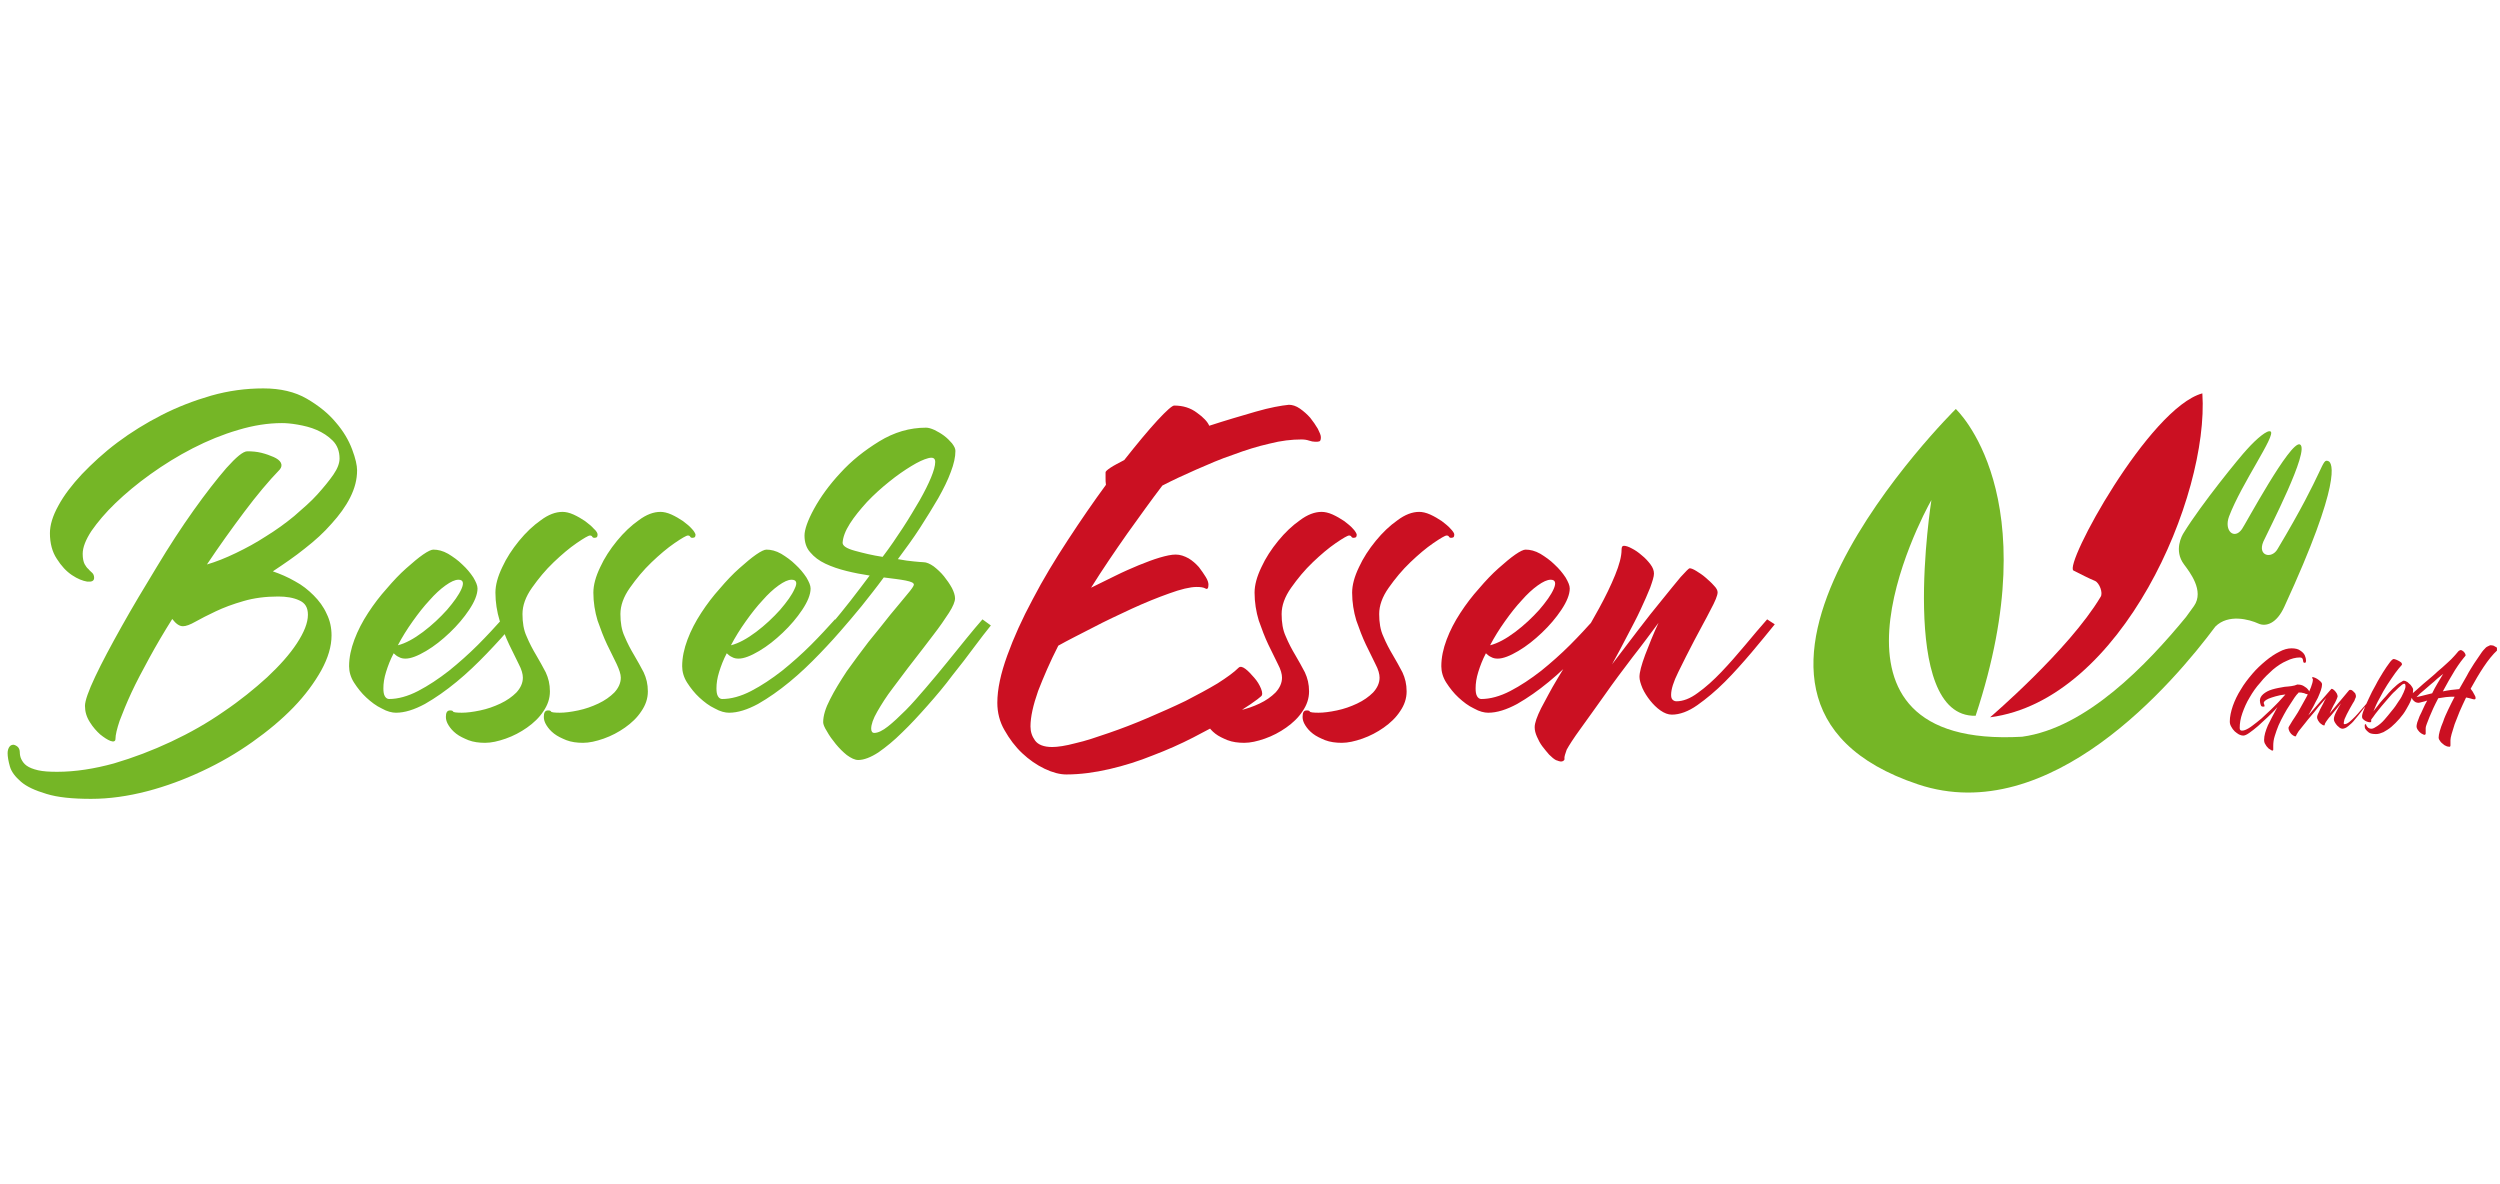
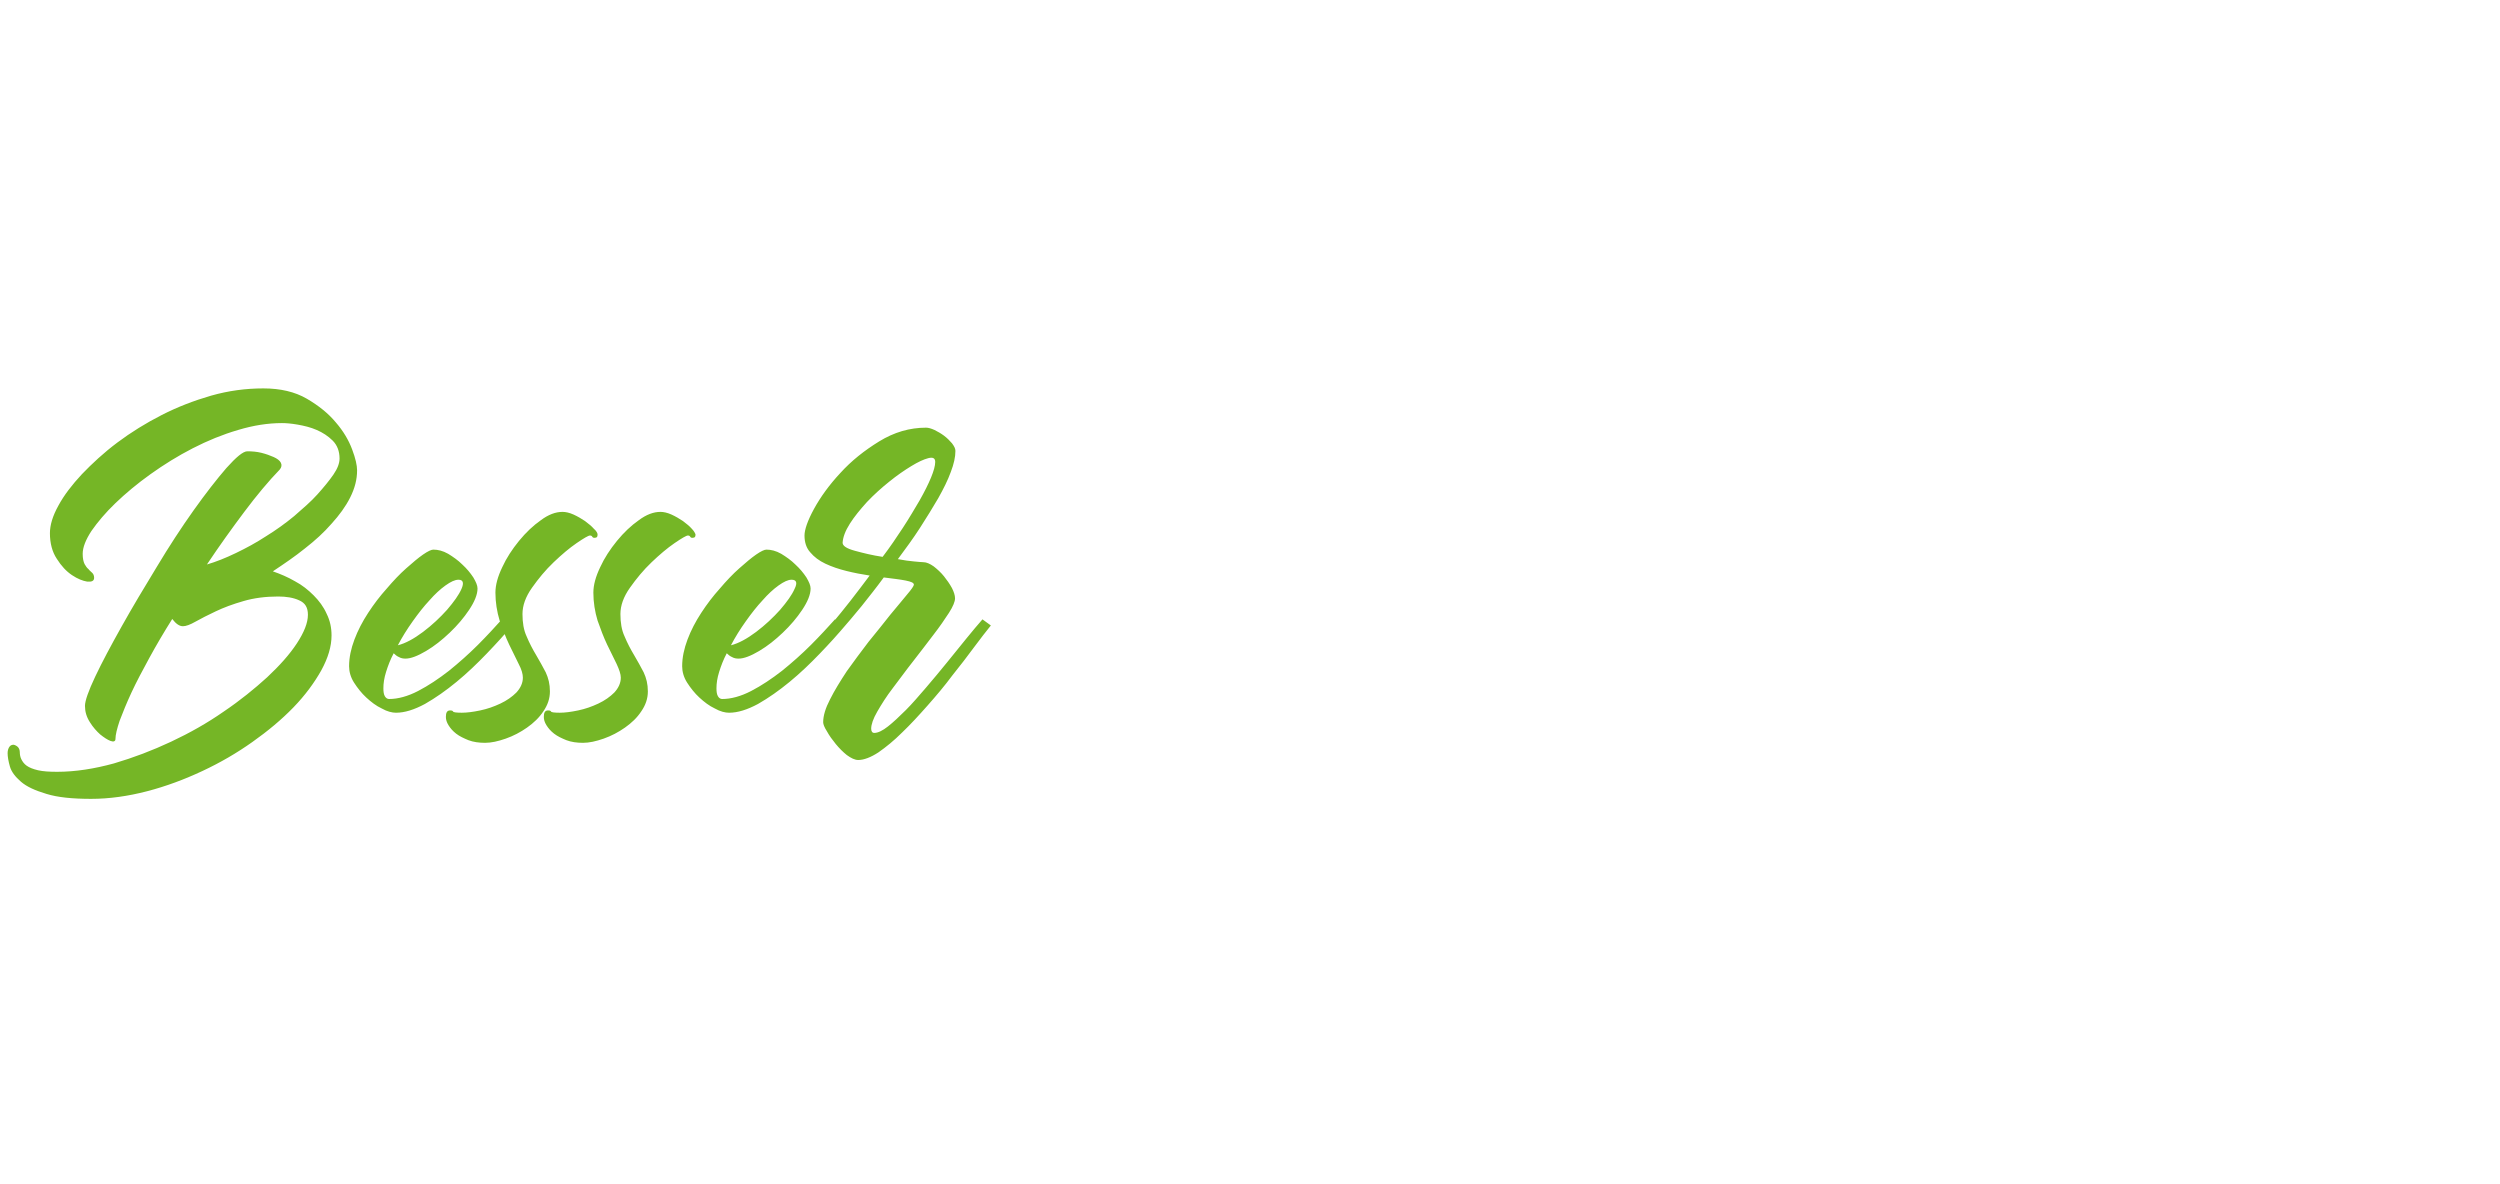
<svg xmlns="http://www.w3.org/2000/svg" xmlns:xlink="http://www.w3.org/1999/xlink" height="180" id="Ebene_1" preserveAspectRatio="xMidYMid meet" style="enable-background:new 0 0 656 109.9;" version="1.1" viewBox="0 0 656 109.9" width="380" x="0px" xml:space="preserve" y="0px">
  <style type="text/css">
	.st0{clip-path:url(#SVGID_2_);fill:#75B626;}
	.st1{clip-path:url(#SVGID_2_);fill:#CB1022;}
</style>
  <g>
    <defs>
      <rect height="107.4" id="SVGID_1_" width="653.2" x="2" y="1.6" />
    </defs>
    <clipPath id="SVGID_2_">
      <use style="overflow:visible;" xlink:href="#SVGID_1_" />
    </clipPath>
-     <path class="st0" d="M611,20.6c-1.9-0.8-0.6,1.7-13.4,23.1c-1.5,2.6-5.3,1.8-3.7-2c1.3-2.9,12.4-24.2,9.6-25.5   c-2.5-1.1-14.5,21.3-15.2,22.2c-2,2.9-4.8,0.5-3.4-3.3c3.3-8.7,12.4-21.4,10.9-22.3c-0.8-0.5-3.6,1.8-6.2,4.7   c-1.8,1.9-12,14.4-16.6,21.9c-0.4,0.6-2.7,4.6,0.1,8.3c1.4,1.9,5.4,6.9,2.6,10.9c-0.6,0.8-1.3,1.8-2.1,2.9   c-10.2,12.4-26.1,29.1-43,31.4c-58.4,3.3-26.6-57.3-23.8-62.1c0,0-9,57.1,11.6,56.6c19.2-58-5.2-80.5-5.2-80.5s-77,76.1-9.9,98.5   c34.7,11.6,67.2-26.9,78-41.4c3.4-3.4,8.9-1.9,11.3-0.8c2,0.9,4.8,0,6.8-4.4C614.7,25.6,612,21,611,20.6" />
-     <path class="st1" d="M522.2,87.8c34.6-4.5,57.5-58,55.7-85c-14,3.8-36.5,45.2-33.8,46.5c2,1,3.9,2,5.6,2.7c1.2,0.5,2.2,3.2,1.5,4.2   C542.9,70.1,522.2,87.8,522.2,87.8" />
-     <path class="st1" d="M463.7,62.1c-1.8,2-3.7,4.3-5.8,6.8c-2.1,2.5-4.1,4.8-6.2,7c-2.1,2.2-4.1,4-6.2,5.5c-2,1.5-3.9,2.2-5.6,2.2   c-0.3,0-0.7-0.1-1-0.4c-0.3-0.3-0.4-0.7-0.4-1.3c0-1.4,0.6-3.4,1.9-6c1.3-2.7,2.7-5.4,4.2-8.3c1.5-2.9,3-5.5,4.2-7.9   c1.3-2.4,1.9-3.9,1.9-4.7c0-0.5-0.3-1.1-1-1.8c-0.6-0.7-1.4-1.4-2.2-2.1c-0.8-0.7-1.6-1.2-2.4-1.7c-0.8-0.5-1.4-0.7-1.7-0.7   c-0.3,0-1,0.8-2.4,2.3c-1.3,1.6-3,3.6-4.9,6c-2,2.4-4.1,5.1-6.4,8.1c-2.3,3-4.5,5.9-6.7,8.8c1.4-2.5,2.7-5,4-7.5   c1.3-2.5,2.5-4.7,3.5-6.9c1-2.1,1.8-4,2.5-5.7c0.6-1.7,1-2.9,1-3.7c0-0.8-0.3-1.6-0.9-2.4c-0.6-0.8-1.4-1.7-2.3-2.4   c-0.9-0.8-1.8-1.4-2.6-1.8c-0.9-0.5-1.6-0.7-2.1-0.7c-0.4,0-0.6,0.3-0.6,1c0,1.8-0.6,4-1.7,6.7c-1.1,2.7-2.5,5.6-4.2,8.7   c-1.7,3.1-3.5,6.3-5.5,9.5c-2,3.3-3.8,6.3-5.5,9.1c-1.7,2.8-3,5.4-4.2,7.6c-1.1,2.2-1.7,3.9-1.7,5c0,0.8,0.2,1.6,0.6,2.5   c0.4,0.9,0.8,1.7,1.4,2.5c0.6,0.8,1.2,1.5,1.8,2.2c0.7,0.7,1.3,1.2,1.9,1.5h0.1c0.7,0.3,1.2,0.4,1.6,0.2c0.4-0.2,0.5-0.5,0.4-0.8   c0-0.4,0.2-1.1,0.6-2.2c0.6-1.1,1.8-3,3.7-5.6c1.9-2.6,4-5.6,6.3-8.8c2.3-3.3,4.8-6.6,7.3-9.9c2.6-3.3,4.8-6.3,6.8-9   c-1.4,3-2.5,5.8-3.5,8.4c-1,2.7-1.5,4.6-1.5,5.8c0,0.8,0.3,1.8,0.8,3c0.5,1.1,1.2,2.2,2,3.2c0.8,1,1.7,1.9,2.7,2.6   c1,0.7,2,1.1,3,1.1c2,0,4.3-0.8,6.7-2.5c2.4-1.7,4.8-3.7,7.2-6.1c2.4-2.4,4.7-5,7-7.7c2.3-2.7,4.3-5.2,6.1-7.4L463.7,62.1z    M407.7,54.1c-0.7,1.6-2,3.4-3.8,5.5c-1.8,2-3.9,4-6.3,5.8c-2.4,1.8-4.6,3-6.6,3.5c1.1-2.1,2.4-4.2,3.9-6.3   c1.5-2.1,2.9-3.9,4.4-5.5c1.4-1.6,2.8-2.9,4.2-3.9c1.4-1,2.5-1.5,3.4-1.5C408.1,51.7,408.4,52.5,407.7,54.1 M418.3,62.1   c-1.8,2-3.9,4.3-6.3,6.7c-2.4,2.4-5,4.7-7.6,6.8c-2.7,2.1-5.4,3.9-8.1,5.3c-2.7,1.4-5.3,2.1-7.6,2.1c-0.4,0-0.8-0.2-1.1-0.7   c-0.3-0.5-0.4-1.2-0.4-2.1c0-1.3,0.2-2.7,0.7-4.3c0.5-1.6,1.1-3.2,2-4.9c0.4,0.4,0.9,0.8,1.4,1c0.5,0.3,1.1,0.4,1.7,0.4   c1.4,0,3.2-0.7,5.4-2c2.2-1.3,4.2-2.9,6.2-4.8c2-1.9,3.7-3.9,5.1-6c1.4-2.1,2.2-4,2.2-5.6c0-0.8-0.4-1.7-1.1-2.9   c-0.8-1.2-1.7-2.3-2.9-3.4c-1.1-1.1-2.4-2-3.7-2.8c-1.4-0.8-2.7-1.1-3.9-1.1c-0.5,0-1.4,0.4-2.7,1.3c-1.3,0.9-2.7,2.1-4.4,3.6   c-1.7,1.5-3.4,3.3-5.1,5.3c-1.8,2-3.4,4.1-4.9,6.4c-1.5,2.3-2.7,4.6-3.6,7c-0.9,2.4-1.4,4.7-1.4,7c0,1.4,0.4,2.9,1.3,4.3   c0.9,1.4,2,2.8,3.2,3.9c1.3,1.2,2.6,2.2,4.1,2.9c1.4,0.8,2.7,1.1,3.7,1.1c2.3,0,4.8-0.8,7.6-2.3c2.8-1.6,5.5-3.5,8.3-5.8   c2.8-2.3,5.4-4.8,7.9-7.4c2.5-2.6,4.7-5,6.5-7.2L418.3,62.1z M380.6,38.3c-0.6-0.7-1.4-1.3-2.3-2c-0.9-0.6-1.9-1.2-3-1.7   c-1.1-0.5-2.1-0.7-2.9-0.7c-1.8,0-3.7,0.7-5.7,2.2c-2,1.4-3.9,3.2-5.7,5.4c-1.8,2.2-3.3,4.5-4.4,6.9c-1.2,2.5-1.8,4.7-1.8,6.7   c0,2.5,0.4,5,1.1,7.3c0.8,2.3,1.6,4.4,2.5,6.3c0.9,1.9,1.8,3.6,2.5,5.1c0.8,1.5,1.1,2.7,1.1,3.6c0,1.4-0.6,2.7-1.7,3.9   c-1.1,1.1-2.5,2.1-4.2,2.9s-3.4,1.4-5.3,1.8c-1.9,0.4-3.5,0.6-4.8,0.6c-1.4,0-2.2-0.1-2.3-0.3c-0.1-0.2-0.3-0.3-0.8-0.3   c-0.8,0-1.1,0.5-1.1,1.7c0,0.7,0.2,1.4,0.7,2.2c0.5,0.8,1.1,1.5,2,2.2c0.9,0.7,2,1.2,3.2,1.7c1.3,0.5,2.8,0.7,4.4,0.7   c1.6,0,3.4-0.4,5.4-1.1c2-0.7,3.9-1.7,5.6-2.9c1.7-1.2,3.2-2.6,4.3-4.3c1.1-1.6,1.7-3.3,1.7-5.2c0-1.9-0.4-3.5-1.1-5   c-0.8-1.5-1.6-3-2.5-4.5c-0.9-1.5-1.8-3.2-2.5-4.9c-0.8-1.7-1.1-3.7-1.1-5.9c0-2.2,0.8-4.5,2.5-6.9c1.7-2.4,3.5-4.6,5.7-6.7   c2.1-2,4.1-3.7,6-5c1.9-1.3,3.1-2,3.5-2c0.3,0,0.5,0.1,0.6,0.3c0.1,0.2,0.3,0.3,0.5,0.3c0.2,0,0.4,0,0.6-0.1   c0.2-0.1,0.3-0.3,0.3-0.8C381.6,39.5,381.2,38.9,380.6,38.3 M355,38.3c-0.6-0.7-1.4-1.3-2.3-2c-0.9-0.6-1.9-1.2-3-1.7   c-1.1-0.5-2.1-0.7-2.9-0.7c-1.8,0-3.7,0.7-5.7,2.2c-2,1.4-3.9,3.2-5.7,5.4c-1.8,2.2-3.3,4.5-4.4,6.9c-1.2,2.5-1.8,4.7-1.8,6.7   c0,2.5,0.4,5,1.1,7.3c0.8,2.3,1.6,4.4,2.5,6.3c0.9,1.9,1.8,3.6,2.5,5.1c0.8,1.5,1.1,2.7,1.1,3.6c0,1.4-0.6,2.7-1.7,3.9   c-1.1,1.1-2.5,2.1-4.2,2.9s-3.4,1.4-5.3,1.8c-1.9,0.4-3.5,0.6-4.8,0.6c-1.4,0-2.2-0.1-2.3-0.3c-0.1-0.2-0.3-0.3-0.8-0.3   c-0.8,0-1.1,0.5-1.1,1.7c0,0.7,0.2,1.4,0.7,2.2c0.5,0.8,1.1,1.5,2,2.2c0.9,0.7,2,1.2,3.2,1.7c1.3,0.5,2.8,0.7,4.4,0.7   c1.6,0,3.4-0.4,5.4-1.1c2-0.7,3.9-1.7,5.6-2.9c1.7-1.2,3.2-2.6,4.3-4.3c1.1-1.6,1.7-3.3,1.7-5.2c0-1.9-0.4-3.5-1.1-5   c-0.8-1.5-1.6-3-2.5-4.5c-0.9-1.5-1.8-3.2-2.5-4.9c-0.8-1.7-1.1-3.7-1.1-5.9c0-2.2,0.8-4.5,2.5-6.9c1.7-2.4,3.5-4.6,5.7-6.7   c2.1-2,4.1-3.7,6-5c1.9-1.3,3.1-2,3.5-2c0.3,0,0.5,0.1,0.6,0.3c0.1,0.2,0.3,0.3,0.5,0.3c0.2,0,0.4,0,0.6-0.1   c0.2-0.1,0.3-0.3,0.3-0.8C355.9,39.5,355.6,38.9,355,38.3 M329.5,7.6c-3.8,1.1-7.9,2.3-12.2,3.7c-0.4-1-1.5-2.2-3.2-3.4   c-1.7-1.3-3.7-1.9-6-1.9c-0.5,0-2,1.3-4.4,3.9c-2.4,2.6-5.3,6.1-8.7,10.4c-1.5,0.8-2.7,1.4-3.6,2c-0.9,0.6-1.3,1-1.3,1.2V25   c0,0.6,0,1.2,0.1,1.8c-3.3,4.5-6.6,9.3-10,14.5c-3.4,5.2-6.5,10.3-9.2,15.5c-2.8,5.2-5,10.1-6.7,14.8c-1.7,4.7-2.6,8.8-2.6,12.4   c0,2.5,0.6,5,1.9,7.2c1.3,2.3,2.8,4.3,4.6,6c1.8,1.7,3.8,3.1,5.9,4.1c2.1,1,4,1.5,5.7,1.5c3.6,0,7.4-0.5,11.3-1.4   c3.9-0.9,7.7-2.1,11.4-3.6c3.7-1.4,7.3-3,10.6-4.7c3.3-1.7,6.3-3.3,8.8-4.8c2.5-1.5,4.6-2.8,6.2-3.9c1.6-1.1,2.5-1.8,2.8-2.1   c0.4-0.3,0.4-1,0-2c-0.4-1-1-2-1.8-2.9c-0.8-0.9-1.5-1.7-2.3-2.3c-0.8-0.6-1.4-0.7-1.8-0.3c-1.2,1.2-3,2.5-5.5,4.1   c-2.5,1.5-5.3,3-8.4,4.6c-3.1,1.5-6.5,3-10,4.5c-3.5,1.5-6.9,2.8-10.1,3.9c-3.2,1.1-6.1,2.1-8.8,2.7c-2.6,0.7-4.7,1-6.1,1   c-2.2,0-3.7-0.6-4.5-1.7c-0.8-1.1-1.2-2.3-1.2-3.7c0-2.5,0.7-5.6,2-9.3c1.4-3.6,3.1-7.6,5.3-11.9c2.5-1.4,5.5-2.9,9-4.7   c3.4-1.8,6.9-3.4,10.3-5c3.5-1.6,6.7-2.9,9.8-4c3-1.1,5.5-1.7,7.2-1.7c1,0,1.8,0.1,2.3,0.4c0.5,0.3,0.8,0,0.8-1   c0-0.5-0.2-1.2-0.7-2c-0.5-0.8-1.1-1.7-1.8-2.6c-0.8-0.9-1.7-1.7-2.7-2.3c-1.1-0.6-2.2-1-3.4-1c-1.1,0-2.5,0.3-4.2,0.8   c-1.7,0.5-3.5,1.2-5.5,2c-1.9,0.8-4,1.7-6.2,2.8c-2.2,1.1-4.3,2.1-6.3,3.1c3-4.8,6.2-9.5,9.5-14.2c3.3-4.6,6.3-8.8,9.2-12.6   c2.7-1.4,5.7-2.8,8.9-4.2c3.2-1.4,6.4-2.8,9.7-3.9c3.2-1.2,6.4-2.2,9.5-2.9c3.1-0.8,5.9-1.1,8.4-1.1c0.8,0,1.4,0.1,2,0.3   c0.6,0.2,1.1,0.3,1.6,0.3c0.5,0,0.8,0,1.1-0.1c0.3-0.1,0.4-0.5,0.4-1.1c0-0.5-0.3-1.2-0.8-2.2c-0.6-1-1.2-1.9-2-2.9   c-0.8-0.9-1.7-1.7-2.7-2.4c-1-0.7-2-1-2.9-1C336.2,6,333.3,6.5,329.5,7.6" />
    <path class="st0" d="M223,37c1.2-1.9,2.7-3.7,4.5-5.7c1.8-1.9,3.8-3.7,5.8-5.3c2.1-1.7,4-3,5.8-4.1c1.8-1.1,3.3-1.8,4.5-2.1   c1.2-0.3,1.8,0,1.8,1c0,1-0.4,2.4-1.1,4.1c-0.7,1.7-1.7,3.7-3,6c-1.3,2.2-2.7,4.6-4.4,7.2s-3.4,5.1-5.3,7.6c-2.7-0.4-5.1-1-7.3-1.6   c-2.2-0.6-3.2-1.3-3.2-2.1C221.2,40.5,221.8,38.9,223,37 M257.8,62.1c-1.2,1.4-2.6,3-4.2,5c-1.6,2-3.3,4.1-5.1,6.3   c-1.8,2.2-3.6,4.4-5.5,6.6c-1.9,2.2-3.6,4.2-5.3,5.9c-1.7,1.7-3.3,3.2-4.7,4.3c-1.4,1.1-2.6,1.7-3.6,1.7c-0.5,0-0.8-0.4-0.8-1.1   c0-1.1,0.5-2.6,1.6-4.5c1.1-1.9,2.4-4,4.1-6.2c1.7-2.2,3.4-4.6,5.3-7c1.9-2.4,3.6-4.7,5.3-6.9c1.7-2.2,3-4.1,4.1-5.8   c1.1-1.7,1.6-3,1.6-3.8c0-0.8-0.3-1.7-0.8-2.7c-0.6-1.1-1.3-2.1-2.1-3.1c-0.8-1-1.8-1.9-2.7-2.6c-1-0.7-1.9-1.1-2.7-1.1   c-0.5,0-1.4-0.1-2.5-0.2c-1.2-0.1-2.6-0.3-4.2-0.6c2-2.7,4-5.4,5.8-8.2c1.8-2.8,3.4-5.4,4.8-7.8c1.4-2.5,2.5-4.7,3.3-6.9   c0.8-2.1,1.2-3.9,1.2-5.5c0-0.6-0.3-1.2-0.9-2c-0.6-0.7-1.3-1.4-2.1-2c-0.8-0.6-1.7-1.1-2.5-1.5c-0.9-0.4-1.6-0.6-2.2-0.6   c-4.3,0-8.4,1.2-12.3,3.6c-3.9,2.4-7.3,5.1-10.2,8.3c-2.9,3.1-5.2,6.3-6.9,9.4c-1.7,3.1-2.5,5.5-2.5,7c0,1.8,0.5,3.3,1.5,4.4   c1,1.2,2.3,2.2,4,3c1.7,0.8,3.5,1.4,5.5,1.9c2,0.5,4.1,0.9,6.1,1.2c-1.7,2.3-3.4,4.5-5.1,6.7c-1.7,2.2-3.3,4.1-4.7,5.8   c-0.8,0.8-1.2,1.6-1.3,2.2c-0.1,0.6-0.1,1.1,0.2,1.3c0.3,0.3,0.7,0.3,1.3,0.1c0.6-0.2,1.3-0.7,2-1.6c1.7-1.9,3.5-4.1,5.5-6.5   c1.9-2.4,3.9-4.9,5.8-7.5c2.3,0.3,4.2,0.5,5.7,0.8c1.5,0.3,2.2,0.6,2.2,1.1c0,0.3-0.6,1.2-1.8,2.6c-1.2,1.4-2.6,3.2-4.4,5.3   c-1.7,2.2-3.6,4.5-5.7,7.1c-2,2.6-3.9,5.2-5.7,7.7c-1.7,2.6-3.2,5-4.4,7.4c-1.2,2.3-1.8,4.3-1.8,6c0,0.5,0.3,1.3,1,2.4   c0.6,1.1,1.4,2.2,2.3,3.3c0.9,1.1,1.9,2.1,2.9,2.9c1.1,0.8,2.1,1.3,3,1.3c1.5,0,3.3-0.7,5.3-2c2-1.4,4.1-3.1,6.2-5.2   c2.2-2.1,4.4-4.5,6.7-7.1c2.3-2.6,4.5-5.2,6.5-7.9c2.1-2.6,4-5.1,5.7-7.4c1.7-2.3,3.2-4.2,4.4-5.7L257.8,62.1z M208.5,54.1   c-0.7,1.6-2,3.4-3.8,5.5c-1.8,2-3.9,4-6.3,5.8c-2.4,1.8-4.6,3-6.6,3.5c1.1-2.1,2.4-4.2,3.9-6.3c1.5-2.1,2.9-3.9,4.4-5.5   c1.4-1.6,2.8-2.9,4.2-3.9c1.4-1,2.5-1.5,3.4-1.5C209,51.7,209.3,52.5,208.5,54.1 M219.1,62.1c-1.8,2-3.9,4.3-6.3,6.7   c-2.4,2.4-5,4.7-7.6,6.8c-2.7,2.1-5.4,3.9-8.1,5.3c-2.7,1.4-5.3,2.1-7.6,2.1c-0.4,0-0.8-0.2-1.1-0.7c-0.3-0.5-0.4-1.2-0.4-2.1   c0-1.3,0.2-2.7,0.7-4.3c0.5-1.6,1.1-3.2,2-4.9c0.4,0.4,0.9,0.8,1.4,1c0.5,0.3,1.1,0.4,1.7,0.4c1.4,0,3.2-0.7,5.4-2   c2.2-1.3,4.2-2.9,6.2-4.8c2-1.9,3.7-3.9,5.1-6c1.4-2.1,2.2-4,2.2-5.6c0-0.8-0.4-1.7-1.1-2.9c-0.8-1.2-1.7-2.3-2.9-3.4   c-1.1-1.1-2.4-2-3.7-2.8c-1.4-0.8-2.7-1.1-3.9-1.1c-0.5,0-1.4,0.4-2.7,1.3c-1.3,0.9-2.7,2.1-4.4,3.6c-1.7,1.5-3.4,3.3-5.1,5.3   c-1.8,2-3.4,4.1-4.9,6.4c-1.5,2.3-2.7,4.6-3.6,7c-0.9,2.4-1.4,4.7-1.4,7c0,1.4,0.4,2.9,1.3,4.3c0.9,1.4,2,2.8,3.2,3.9   c1.3,1.2,2.6,2.2,4.1,2.9c1.4,0.8,2.7,1.1,3.7,1.1c2.3,0,4.8-0.8,7.6-2.3c2.8-1.6,5.5-3.5,8.3-5.8c2.8-2.3,5.4-4.8,7.9-7.4   c2.5-2.6,4.7-5,6.5-7.2L219.1,62.1z M181.5,38.3c-0.6-0.7-1.4-1.3-2.3-2c-0.9-0.6-1.9-1.2-3-1.7c-1.1-0.5-2.1-0.7-2.9-0.7   c-1.8,0-3.7,0.7-5.7,2.2c-2,1.4-3.9,3.2-5.7,5.4c-1.8,2.2-3.3,4.5-4.4,6.9c-1.2,2.5-1.8,4.7-1.8,6.7c0,2.5,0.4,5,1.1,7.3   c0.8,2.3,1.6,4.4,2.5,6.3c0.9,1.9,1.8,3.6,2.5,5.1s1.1,2.7,1.1,3.6c0,1.4-0.6,2.7-1.7,3.9c-1.1,1.1-2.5,2.1-4.2,2.9   c-1.7,0.8-3.4,1.4-5.3,1.8c-1.9,0.4-3.5,0.6-4.8,0.6c-1.4,0-2.2-0.1-2.3-0.3c-0.1-0.2-0.3-0.3-0.8-0.3c-0.8,0-1.1,0.6-1.1,1.7   c0,0.7,0.2,1.4,0.7,2.2c0.5,0.8,1.1,1.5,2,2.2c0.9,0.7,2,1.2,3.2,1.7c1.3,0.5,2.8,0.7,4.4,0.7c1.6,0,3.4-0.4,5.4-1.1   c2-0.7,3.9-1.7,5.6-2.9c1.7-1.2,3.2-2.6,4.3-4.3c1.1-1.6,1.7-3.3,1.7-5.2c0-1.9-0.4-3.5-1.1-5c-0.8-1.5-1.6-3-2.5-4.5   c-0.9-1.5-1.8-3.2-2.5-4.9c-0.8-1.7-1.1-3.7-1.1-5.9c0-2.2,0.8-4.5,2.5-6.9c1.7-2.4,3.5-4.6,5.7-6.7c2.1-2,4.1-3.7,6-5   c1.9-1.3,3.1-2,3.5-2c0.3,0,0.5,0.1,0.6,0.3c0.1,0.2,0.3,0.3,0.5,0.3c0.2,0,0.4,0,0.6-0.1c0.2-0.1,0.3-0.3,0.3-0.8   C182.4,39.5,182.1,38.9,181.5,38.3 M155.8,38.3c-0.6-0.7-1.4-1.3-2.3-2c-0.9-0.6-1.9-1.2-3-1.7c-1.1-0.5-2.1-0.7-2.9-0.7   c-1.8,0-3.7,0.7-5.7,2.2c-2,1.4-3.9,3.2-5.7,5.4c-1.8,2.2-3.3,4.5-4.4,6.9c-1.2,2.5-1.8,4.7-1.8,6.7c0,2.5,0.4,5,1.1,7.3   c0.8,2.3,1.6,4.4,2.5,6.3c0.9,1.9,1.8,3.6,2.5,5.1c0.8,1.5,1.1,2.7,1.1,3.6c0,1.4-0.6,2.7-1.7,3.9c-1.1,1.1-2.5,2.1-4.2,2.9   c-1.7,0.8-3.4,1.4-5.3,1.8c-1.9,0.4-3.5,0.6-4.8,0.6c-1.4,0-2.2-0.1-2.3-0.3c-0.1-0.2-0.3-0.3-0.8-0.3c-0.8,0-1.1,0.6-1.1,1.7   c0,0.7,0.2,1.4,0.7,2.2c0.5,0.8,1.1,1.5,2,2.2c0.9,0.7,2,1.2,3.2,1.7c1.3,0.5,2.8,0.7,4.4,0.7c1.6,0,3.4-0.4,5.4-1.1   c2-0.7,3.9-1.7,5.6-2.9c1.7-1.2,3.2-2.6,4.3-4.3c1.1-1.6,1.7-3.3,1.7-5.2c0-1.9-0.4-3.5-1.1-5c-0.8-1.5-1.6-3-2.5-4.5   c-0.9-1.5-1.8-3.2-2.5-4.9c-0.8-1.7-1.1-3.7-1.1-5.9c0-2.2,0.8-4.5,2.5-6.9c1.7-2.4,3.5-4.6,5.7-6.7c2.1-2,4.1-3.7,6-5   c1.9-1.3,3.1-2,3.5-2c0.3,0,0.5,0.1,0.6,0.3c0.1,0.2,0.3,0.3,0.5,0.3c0.2,0,0.4,0,0.6-0.1c0.2-0.1,0.3-0.3,0.3-0.8   C156.8,39.5,156.5,38.9,155.8,38.3 M121.1,54.1c-0.7,1.6-2,3.4-3.8,5.5c-1.8,2-3.9,4-6.3,5.8c-2.4,1.8-4.6,3-6.6,3.5   c1.1-2.1,2.4-4.2,3.9-6.3c1.5-2.1,2.9-3.9,4.4-5.5c1.4-1.6,2.8-2.9,4.2-3.9c1.4-1,2.5-1.5,3.4-1.5   C121.5,51.7,121.8,52.5,121.1,54.1 M131.7,62.1c-1.8,2-3.9,4.3-6.3,6.7c-2.4,2.4-5,4.7-7.6,6.8c-2.7,2.1-5.4,3.9-8.1,5.3   c-2.7,1.4-5.3,2.1-7.6,2.1c-0.4,0-0.8-0.2-1.1-0.7c-0.3-0.5-0.4-1.2-0.4-2.1c0-1.3,0.2-2.7,0.7-4.3c0.5-1.6,1.1-3.2,2-4.9   c0.4,0.4,0.9,0.8,1.4,1c0.5,0.3,1.1,0.4,1.7,0.4c1.4,0,3.2-0.7,5.4-2c2.2-1.3,4.2-2.9,6.2-4.8c2-1.9,3.7-3.9,5.1-6   c1.4-2.1,2.2-4,2.2-5.6c0-0.8-0.4-1.7-1.1-2.9c-0.8-1.2-1.7-2.3-2.9-3.4c-1.1-1.1-2.4-2-3.7-2.8c-1.4-0.8-2.7-1.1-3.9-1.1   c-0.5,0-1.4,0.4-2.7,1.3c-1.3,0.9-2.7,2.1-4.4,3.6c-1.7,1.5-3.4,3.3-5.1,5.3c-1.8,2-3.4,4.1-4.9,6.4c-1.5,2.3-2.7,4.6-3.6,7   c-0.9,2.4-1.4,4.7-1.4,7c0,1.4,0.4,2.9,1.3,4.3c0.9,1.4,2,2.8,3.2,3.9c1.3,1.2,2.6,2.2,4.1,2.9c1.4,0.8,2.7,1.1,3.7,1.1   c2.3,0,4.8-0.8,7.6-2.3c2.8-1.6,5.5-3.5,8.3-5.8c2.8-2.3,5.4-4.8,7.9-7.4c2.5-2.6,4.7-5,6.5-7.2L131.7,62.1z M80,43.5   c2.7-2.1,5-4.2,7-6.5c2-2.2,3.7-4.5,4.9-6.9c1.2-2.4,1.8-4.7,1.8-7.1c0-1.3-0.4-3.1-1.3-5.5s-2.3-4.8-4.3-7.1   c-1.9-2.3-4.5-4.4-7.6-6.2c-3.1-1.8-6.9-2.7-11.4-2.7c-4.6,0-9.1,0.6-13.7,1.9c-4.5,1.3-8.9,3-13,5.1c-4.1,2.1-8,4.5-11.6,7.2   c-3.6,2.7-6.6,5.5-9.3,8.3c-2.6,2.8-4.7,5.5-6.2,8.3c-1.5,2.7-2.2,5.1-2.2,7.2c0,2.6,0.6,4.9,1.8,6.7c1.2,1.9,2.5,3.3,4,4.3   c1.5,1,2.8,1.5,4,1.7c1.2,0.1,1.8-0.2,1.8-1c0-0.6-0.2-1-0.5-1.3c-0.3-0.3-0.7-0.6-1-1c-0.4-0.3-0.7-0.8-1-1.3   c-0.3-0.6-0.5-1.5-0.5-2.7c0-1.7,0.8-3.7,2.3-6c1.6-2.3,3.7-4.8,6.3-7.3c2.6-2.5,5.7-5.1,9.2-7.6c3.5-2.5,7.2-4.8,11.1-6.8   c3.9-2,7.8-3.6,11.9-4.8c4-1.2,7.8-1.8,11.5-1.8c1,0,2.4,0.1,4.1,0.4c1.7,0.3,3.4,0.7,5,1.4c1.6,0.7,3,1.6,4.2,2.8   c1.2,1.2,1.8,2.8,1.8,4.7c0,1.2-0.5,2.6-1.6,4.2c-1.1,1.6-2.5,3.3-4.2,5.2c-1.7,1.9-3.8,3.7-6.1,5.7c-2.3,1.9-4.8,3.7-7.4,5.3   c-2.6,1.7-5.2,3.1-7.9,4.4c-2.7,1.3-5.2,2.3-7.6,3c3.2-4.8,6.5-9.4,9.8-13.8c3.3-4.4,6.4-8.1,9.3-11.1c0.5-0.6,0.6-1.2,0.3-1.8   c-0.3-0.6-1-1.1-1.9-1.5c-0.9-0.4-2-0.8-3.2-1.1c-1.2-0.3-2.5-0.4-3.7-0.4c-1.1,0-2.9,1.5-5.5,4.4c-2.5,2.9-5.4,6.6-8.6,11.1   c-3.2,4.5-6.4,9.4-9.7,14.9c-3.3,5.4-6.4,10.6-9.2,15.6c-2.8,5-5.1,9.3-6.9,13.1c-1.8,3.8-2.7,6.4-2.7,7.7c0,1.5,0.4,2.9,1.3,4.3   c0.8,1.3,1.8,2.4,2.7,3.2c1,0.8,1.9,1.4,2.7,1.7c0.8,0.3,1.3,0.1,1.3-0.5c0-1.1,0.4-2.7,1.1-4.8c0.8-2.1,1.8-4.6,3.1-7.4   c1.3-2.8,2.9-5.8,4.7-9.1c1.8-3.3,3.8-6.7,6-10.2c1,1.3,1.9,1.9,2.8,1.9c0.8,0,1.9-0.4,3.3-1.2c1.4-0.8,3.2-1.7,5.3-2.7   c2.1-1,4.5-1.9,7.3-2.7c2.7-0.8,5.8-1.2,9.1-1.2c2.1,0,4,0.3,5.5,1c1.6,0.7,2.3,1.9,2.3,3.8c0,2.1-1,4.6-2.9,7.5   c-1.9,2.9-4.5,5.8-7.8,8.9c-3.3,3-7.1,6.1-11.4,9c-4.3,3-8.9,5.6-13.8,7.9c-4.9,2.3-9.9,4.2-15,5.7c-5.1,1.4-10.1,2.2-14.9,2.2   c-2,0-3.7-0.1-5-0.4c-1.3-0.3-2.3-0.7-3-1.2c-0.7-0.5-1.1-1.1-1.4-1.7c-0.3-0.6-0.4-1.3-0.4-1.8c0-0.6-0.2-1.1-0.5-1.4   c-0.3-0.3-0.7-0.5-1.1-0.6c-0.4,0-0.8,0.1-1.1,0.5c-0.3,0.4-0.5,1-0.5,1.7c0,0.9,0.2,2.1,0.6,3.5c0.4,1.4,1.4,2.7,2.9,4   c1.5,1.3,3.7,2.3,6.7,3.2c2.9,0.9,6.8,1.3,11.7,1.3c4.8,0,9.7-0.7,14.7-2c5-1.3,9.8-3.1,14.5-5.3c4.7-2.2,9-4.7,13.1-7.6   c4.1-2.9,7.7-5.9,10.8-9.1c3.1-3.2,5.5-6.5,7.3-9.7c1.8-3.3,2.7-6.3,2.7-9.2c0-2-0.4-3.9-1.3-5.7c-0.8-1.8-2-3.4-3.4-4.8   c-1.4-1.4-3-2.7-4.9-3.7c-1.9-1.1-3.8-1.9-5.8-2.6C74.6,47.5,77.4,45.6,80,43.5" />
-     <path class="st1" d="M634.3,82.3c0.2-0.2,0.5-0.5,0.8-0.8c0.4-0.3,0.8-0.7,1.3-1.1c0.5-0.4,1-0.9,1.5-1.3c0.5-0.4,1.1-0.9,1.6-1.4   c0.6-0.5,1.1-0.9,1.6-1.3c-0.5,0.8-1,1.7-1.5,2.5c-0.5,0.9-1,1.7-1.4,2.6c-1.1,0.3-2,0.5-2.8,0.7c-0.8,0.2-1.2,0.3-1.3,0.3   C634,82.6,634.1,82.5,634.3,82.3 M652.3,69.5c-0.4,0.4-0.9,0.9-1.4,1.7c-0.5,0.7-1.1,1.6-1.7,2.5c-0.6,1-1.3,2-1.9,3.2   c-0.7,1.2-1.3,2.3-2,3.5c-1.4,0.1-2.9,0.3-4.3,0.6c0.5-1,1.1-1.9,1.6-2.9c0.5-0.9,1.1-1.8,1.6-2.7c0.5-0.8,1-1.5,1.5-2.2   s0.9-1.1,1.2-1.5c0.1-0.1,0.1-0.3,0-0.5c-0.1-0.2-0.2-0.4-0.4-0.6c-0.2-0.2-0.4-0.3-0.6-0.4c-0.2-0.1-0.4,0-0.6,0.1   c-0.2,0.1-0.3,0.3-0.5,0.5c-0.2,0.2-0.3,0.4-0.6,0.7c-0.6,0.7-1.3,1.4-2.1,2.1c-0.8,0.7-1.6,1.5-2.5,2.2c-0.8,0.8-1.7,1.5-2.5,2.2   c-0.8,0.7-1.6,1.3-2.2,1.9c-0.7,0.6-1.2,1.1-1.6,1.4c-0.4,0.4-0.6,0.6-0.6,0.7c0,0.2,0,0.4,0.1,0.6c0.1,0.2,0.2,0.5,0.4,0.7   c0.2,0.2,0.4,0.4,0.6,0.5c0.2,0.1,0.5,0.2,0.8,0.2c0.2,0,0.5-0.1,0.9-0.2s0.9-0.2,1.4-0.4c-0.4,0.7-0.8,1.5-1.1,2.2   c-0.3,0.7-0.6,1.3-0.9,1.9c-0.2,0.6-0.4,1.1-0.6,1.6c-0.1,0.4-0.2,0.8-0.2,1c0,0.4,0.1,0.7,0.4,1.1c0.2,0.3,0.5,0.6,0.8,0.8   c0.3,0.2,0.6,0.3,0.8,0.4c0.2,0,0.4-0.1,0.4-0.3c0-0.1,0-0.1,0-0.2c0-0.1,0-0.1,0-0.2c0-0.1,0-0.2,0-0.4s0-0.4,0-0.7   c0-0.2,0.1-0.6,0.3-1.1c0.2-0.5,0.4-1.1,0.7-1.8c0.3-0.7,0.6-1.4,1-2.3c0.4-0.8,0.8-1.7,1.3-2.6c0.6-0.1,1.3-0.2,2-0.3   c0.7-0.1,1.5-0.1,2.3-0.1c-0.6,1.2-1.2,2.3-1.7,3.4c-0.5,1.1-1,2.1-1.3,3.1c-0.4,0.9-0.7,1.8-0.9,2.5c-0.2,0.7-0.3,1.3-0.3,1.7   c0,0.4,0.2,0.7,0.5,1.1c0.3,0.4,0.7,0.6,1,0.9c0.4,0.2,0.7,0.4,1.1,0.4c0.3,0.1,0.5,0,0.5-0.3c0-0.1,0-0.2,0-0.3c0-0.1,0-0.1,0-0.2   c0-0.1,0-0.2,0-0.3s0-0.3,0-0.6c0-0.3,0.1-0.9,0.3-1.6c0.2-0.7,0.5-1.6,0.8-2.6c0.4-1,0.8-2.1,1.3-3.3s1.1-2.4,1.7-3.7   c0.5,0.1,1,0.2,1.3,0.3c0.4,0.1,0.6,0.2,0.8,0.2c0.3,0,0.4-0.1,0.4-0.4c0-0.2-0.1-0.5-0.3-0.8c-0.2-0.3-0.3-0.6-0.5-0.9   c-0.2-0.3-0.4-0.5-0.5-0.7c1.1-2,2.2-3.9,3.4-5.7c1.2-1.8,2.4-3.3,3.6-4.4c0.1-0.1,0.2-0.3,0.1-0.4c-0.1-0.2-0.2-0.3-0.4-0.4   c-0.2-0.1-0.5-0.3-0.7-0.4c-0.3-0.1-0.6-0.1-0.9-0.1C652.8,69.2,652.5,69.3,652.3,69.5 M629.6,78.8c-0.4,0.3-0.8,0.6-1.3,1.1   c-0.5,0.4-1,1-1.5,1.5c-0.5,0.6-1,1.2-1.5,1.7s-1,1.2-1.4,1.7c-0.4,0.5-0.8,1-1.1,1.4c0.4-1,0.9-2.2,1.6-3.4c0.6-1.2,1.3-2.4,2-3.5   c0.7-1.1,1.4-2.1,2.1-3.1c0.7-0.9,1.2-1.6,1.7-2.1c0.1-0.1,0.1-0.3,0-0.5c-0.1-0.2-0.3-0.3-0.6-0.5c-0.2-0.1-0.5-0.3-0.8-0.4   c-0.3-0.1-0.5-0.2-0.7-0.2c-0.2,0-0.6,0.3-1.1,1c-0.5,0.7-1.1,1.5-1.7,2.5c-0.6,1-1.3,2.1-1.9,3.3c-0.7,1.2-1.3,2.4-1.8,3.5   c-0.5,1.1-1,2.1-1.3,3c-0.4,0.9-0.5,1.5-0.5,1.8c0,0.3,0.1,0.6,0.4,0.8c0.2,0.2,0.5,0.4,0.8,0.5s0.5,0.2,0.8,0.2   c0.2,0,0.4,0,0.4-0.2c0-0.1,0-0.2,0-0.2c0-0.1,0-0.2,0-0.3c0.3-0.4,0.7-0.9,1.1-1.5c0.5-0.6,1-1.3,1.6-2c0.6-0.7,1.2-1.4,1.8-2.1   c0.6-0.7,1.2-1.4,1.8-1.9c0.6-0.6,1-1,1.5-1.4c0.4-0.4,0.7-0.5,0.9-0.5c0.2,0,0.3,0.2,0.3,0.7c0,0.4-0.2,0.9-0.5,1.6   c-0.3,0.7-0.7,1.5-1.3,2.3c-0.5,0.8-1.1,1.7-1.8,2.5c-0.7,0.9-1.3,1.6-1.9,2.3c-0.6,0.7-1.3,1.3-1.9,1.7c-0.6,0.4-1.1,0.7-1.5,0.7   c-0.4,0-0.6-0.1-0.8-0.2c-0.2-0.1-0.3-0.3-0.4-0.4c-0.1-0.1-0.2-0.3-0.2-0.4c0-0.1-0.1-0.2-0.2-0.2s-0.2,0.1-0.2,0.4s0,0.6,0.2,0.9   c0.2,0.3,0.5,0.6,0.9,0.9c0.4,0.3,1.1,0.4,1.9,0.4c0.6,0,1.2-0.2,1.9-0.5c0.7-0.4,1.4-0.8,2.1-1.4c0.7-0.6,1.4-1.3,2.1-2.1   c0.7-0.8,1.3-1.6,1.8-2.5c0.5-0.9,1-1.7,1.3-2.6c0.3-0.9,0.5-1.7,0.5-2.5c0-0.3-0.1-0.5-0.3-0.8c-0.2-0.3-0.4-0.6-0.7-0.8   c-0.3-0.3-0.5-0.5-0.8-0.6c-0.3-0.2-0.5-0.2-0.8-0.2C630.3,78.4,630,78.6,629.6,78.8 M620.9,84.3c-0.4,0.5-0.9,1-1.4,1.6   c-0.5,0.6-1,1.2-1.5,1.7c-0.5,0.5-1,1-1.5,1.4c-0.5,0.4-0.9,0.6-1.3,0.6c-0.2,0-0.2-0.1-0.2-0.3c0-0.2,0.1-0.6,0.2-1   c0.2-0.4,0.4-0.9,0.6-1.3c0.3-0.5,0.5-1,0.8-1.5c0.3-0.5,0.6-1,0.8-1.4c0.3-0.4,0.5-0.8,0.6-1.2c0.2-0.3,0.2-0.6,0.2-0.7   c0-0.2-0.1-0.4-0.2-0.7c-0.2-0.2-0.4-0.4-0.6-0.6c-0.2-0.2-0.4-0.3-0.6-0.3c-0.2,0-0.3,0-0.4,0.1l-5.1,6.1c0.2-0.5,0.5-1,0.7-1.5   c0.2-0.5,0.5-0.9,0.7-1.3c0.2-0.4,0.4-0.8,0.5-1.1c0.1-0.3,0.2-0.5,0.2-0.6c0-0.2-0.1-0.4-0.2-0.7c-0.2-0.3-0.3-0.5-0.5-0.7   c-0.2-0.2-0.4-0.4-0.6-0.5c-0.2-0.1-0.3-0.1-0.4,0l-6,6.9c0.4-0.8,0.9-1.5,1.3-2.3c0.4-0.8,0.8-1.6,1.2-2.3c0.3-0.7,0.6-1.4,0.8-2   c0.2-0.6,0.3-1.1,0.3-1.5c0-0.3-0.1-0.5-0.4-0.8c-0.3-0.3-0.6-0.5-0.9-0.7c-0.3-0.2-0.6-0.3-0.9-0.4c-0.3-0.1-0.4,0-0.4,0.1   c0,0.1,0,0.2,0.1,0.2c0.1,0.1,0.1,0.2,0.1,0.3c0,0.5-0.2,1.2-0.5,2c-0.3,0.8-0.7,1.7-1.2,2.6c-0.5,0.9-1,1.8-1.5,2.7   c-0.5,0.9-1,1.8-1.5,2.5s-0.9,1.4-1.2,1.9c-0.3,0.5-0.5,0.8-0.5,0.9c0,0.4,0.1,0.7,0.3,1.1c0.2,0.3,0.4,0.6,0.7,0.8   c0.2,0.2,0.5,0.3,0.7,0.4c0.2,0,0.3,0,0.3-0.2l0.1-0.2l0.1-0.2c0.2-0.4,0.6-1,1.3-1.8s1.3-1.7,2.1-2.6c0.8-0.9,1.6-1.9,2.3-2.8   c0.8-0.9,1.5-1.7,2-2.3c-0.3,0.5-0.6,1-0.8,1.5c-0.3,0.5-0.5,1-0.8,1.5c-0.2,0.5-0.4,0.9-0.6,1.3s-0.2,0.6-0.2,0.8   c0,0.3,0.1,0.5,0.3,0.9c0.2,0.3,0.4,0.6,0.7,0.8c0.3,0.2,0.5,0.4,0.7,0.4c0.2,0.1,0.3,0,0.3-0.2c0-0.1,0.1-0.4,0.4-0.8   c0.3-0.4,0.6-0.9,1.1-1.4c0.4-0.5,0.9-1.1,1.4-1.7c0.5-0.6,1-1.2,1.4-1.7c-0.5,0.8-0.9,1.5-1.3,2.3c-0.4,0.8-0.6,1.4-0.6,1.9   c0,0.3,0.1,0.6,0.3,0.9c0.2,0.3,0.4,0.6,0.6,0.8c0.2,0.2,0.5,0.4,0.7,0.6c0.3,0.1,0.4,0.2,0.6,0.2c0.5,0,1-0.2,1.6-0.7   c0.6-0.5,1.2-1,1.7-1.7c0.6-0.7,1.1-1.3,1.7-2.1c0.5-0.7,1-1.3,1.4-1.8L620.9,84.3z M599.5,79.8c-1.2,0.2-2.3,0.4-3.3,0.7   c-1,0.3-1.7,0.7-2.3,1.2s-0.9,1.1-0.9,1.7c0,0.4,0.1,0.8,0.2,1.1c0.1,0.4,0.3,0.5,0.6,0.5c0.1,0,0.2,0,0.3,0c0.1,0,0.1-0.1,0.1-0.3   c0-0.1,0-0.2-0.1-0.3c0-0.1-0.1-0.2-0.1-0.4c0-0.1,0.1-0.3,0.3-0.5c0.2-0.2,0.6-0.4,1-0.6c0.5-0.2,1.1-0.4,1.8-0.6   c0.7-0.2,1.6-0.4,2.6-0.5c-0.2,0.2-0.5,0.6-1,1.1c-0.5,0.6-1.1,1.2-1.8,1.9c-0.7,0.7-1.5,1.5-2.3,2.2c-0.8,0.8-1.6,1.5-2.4,2.1   c-0.8,0.6-1.5,1.2-2.2,1.6c-0.7,0.4-1.2,0.6-1.7,0.6c-0.4,0-0.6-0.2-0.6-0.7c0-1.2,0.2-2.5,0.7-3.9c0.5-1.4,1.1-2.8,1.9-4.1   c0.8-1.4,1.7-2.7,2.8-3.9c1-1.3,2.2-2.4,3.3-3.4c1.2-1,2.4-1.8,3.6-2.3c1.2-0.6,2.4-0.9,3.5-0.9c0.3,0,0.5,0.1,0.6,0.2   c0.1,0.2,0.2,0.3,0.2,0.5s0.1,0.4,0.1,0.5c0.1,0.2,0.2,0.2,0.4,0.2c0.2,0,0.3-0.2,0.3-0.6c0-0.4-0.1-0.8-0.3-1.3   c-0.2-0.5-0.6-0.9-1.2-1.3c-0.5-0.4-1.3-0.6-2.3-0.6s-2.1,0.3-3.2,0.9c-1.2,0.6-2.4,1.4-3.6,2.4c-1.2,1-2.4,2.1-3.5,3.4   c-1.1,1.3-2.2,2.7-3,4.1c-0.9,1.4-1.6,2.9-2.1,4.3c-0.5,1.5-0.8,2.8-0.8,4.1c0,0.5,0.1,0.9,0.4,1.4c0.2,0.4,0.5,0.8,0.9,1.2   c0.4,0.3,0.7,0.6,1.1,0.8c0.4,0.2,0.8,0.3,1.1,0.3c0.4,0,0.9-0.2,1.6-0.7c0.7-0.5,1.5-1.1,2.3-1.8c0.8-0.7,1.7-1.6,2.6-2.4   c0.9-0.9,1.8-1.7,2.5-2.6c-1,1.8-1.8,3.4-2.5,4.8c-0.6,1.4-1,2.7-1,3.8c0,0.5,0.1,0.9,0.4,1.3c0.2,0.4,0.5,0.7,0.8,1   c0.3,0.2,0.6,0.4,0.8,0.5c0.2,0.1,0.4,0,0.4-0.2c0-0.1,0-0.3,0-0.4c0-0.1,0-0.3,0-0.6c0-0.8,0.1-1.7,0.4-2.6c0.3-0.9,0.6-1.9,1-2.8   c0.4-0.9,0.9-1.9,1.4-2.8c0.5-0.9,1-1.8,1.5-2.5c0.5-0.8,0.9-1.4,1.3-2c0.4-0.6,0.7-0.9,1-1.2c0,0,0,0,0-0.1c0.5,0,0.9,0,1.1,0.1   c0.3,0,0.5,0.1,0.7,0.2c0.2,0.1,0.3,0.1,0.4,0.1c0.1,0,0.2,0.1,0.3,0.1c0.3,0,0.4-0.1,0.4-0.4c0-0.3-0.1-0.6-0.4-0.9   c-0.2-0.3-0.6-0.6-1.1-0.9s-1-0.4-1.7-0.4C602,79.6,600.7,79.7,599.5,79.8" />
  </g>
</svg>